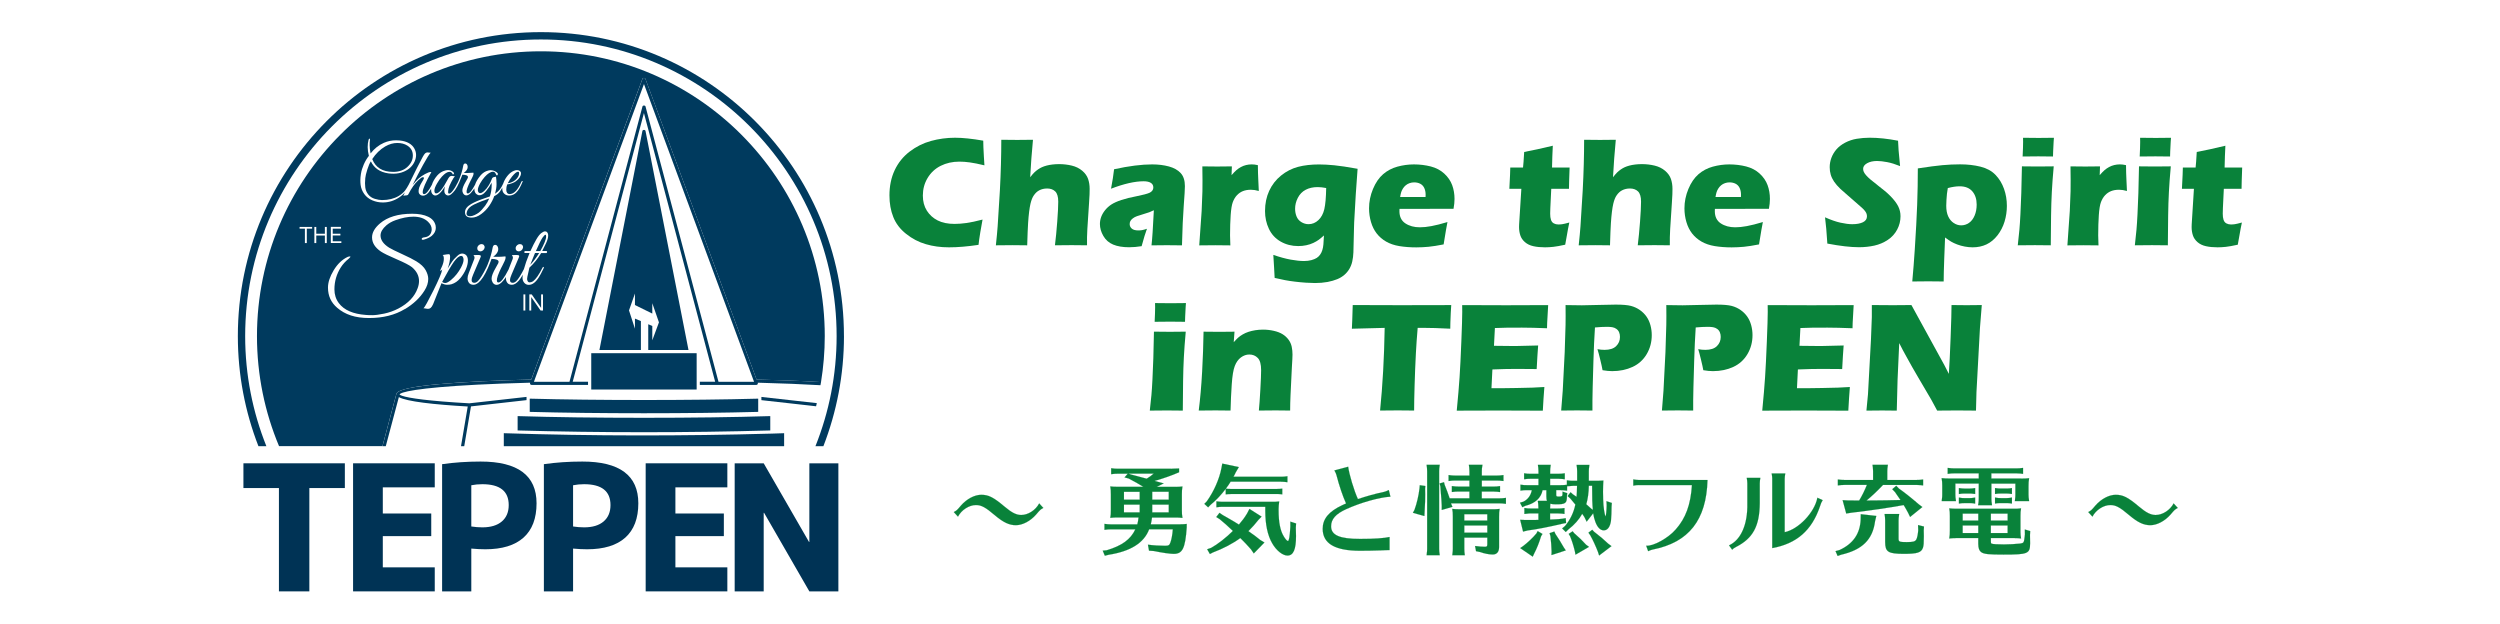
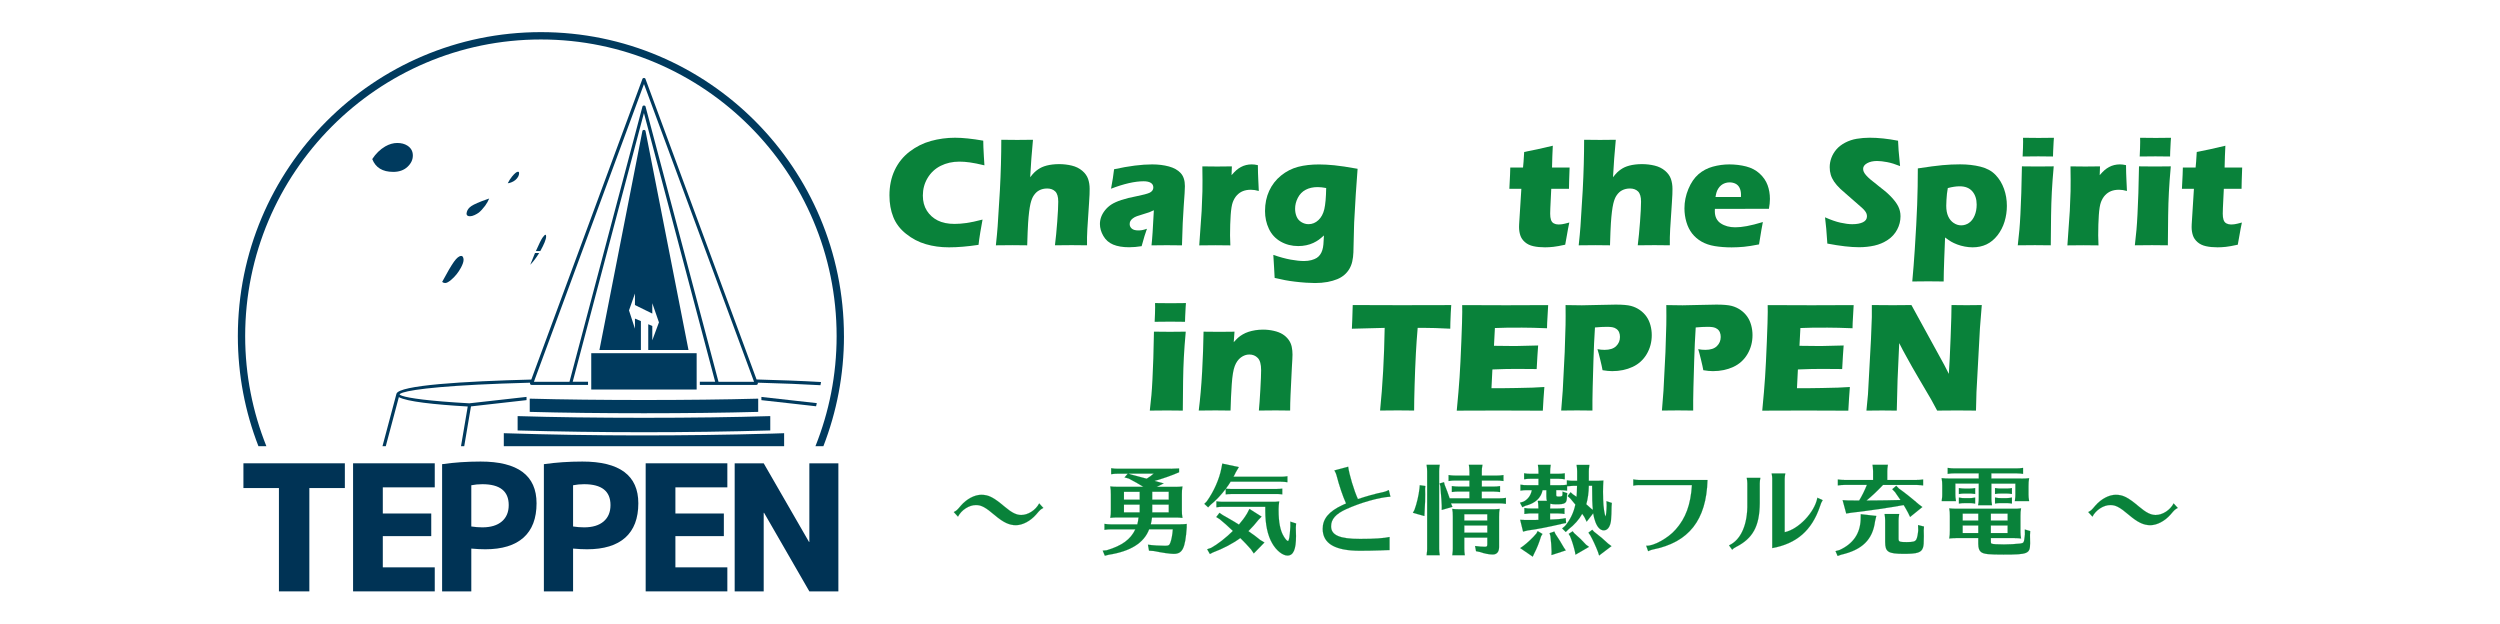
<svg xmlns="http://www.w3.org/2000/svg" id="_レイヤー_1" version="1.1" viewBox="0 0 1000 249.4">
  <defs>
    <style>
      .st0 {
        fill: #003a5e;
      }

      .st1 {
        stroke: #09823a;
        stroke-linecap: round;
        stroke-linejoin: round;
        stroke-width: .05px;
      }

      .st1, .st2 {
        fill: #09823a;
      }

      .st3 {
        fill: #035;
      }
    </style>
  </defs>
  <g>
    <g>
      <g>
        <path class="st2" d="M393.02,87.83c-.25,1.21-.55,2.9-.9,5.07-.35,2.17-.59,3.85-.71,5.04-4.39.66-8.32.99-11.78.99s-6.43-.42-9.29-1.26c-2.87-.83-5.49-2.2-7.89-4.12-2.4-1.9-4.11-4.15-5.13-6.73-1.03-2.57-1.54-5.46-1.54-8.66,0-3.73.69-7.09,2.08-10.06,1.39-2.98,3.39-5.46,5.98-7.45,2.6-1.99,5.45-3.42,8.55-4.27,3.11-.85,6.31-1.29,9.62-1.29,3.05,0,6.8.39,11.29,1.17l.06,2.59c.04,1.13.1,2.38.19,3.75l.22,3.53c-2.41-.58-4.35-.97-5.84-1.17-1.49-.21-2.87-.31-4.15-.31-2.78,0-5.27.56-7.49,1.67-2.22,1.11-3.97,2.74-5.24,4.86-1.28,2.12-1.91,4.48-1.91,7.05,0,2.35.54,4.36,1.61,6.05,1.07,1.68,2.51,2.98,4.33,3.9s4.06,1.38,6.74,1.38c1.46,0,3.05-.12,4.76-.36s3.87-.7,6.46-1.38h0Z" />
        <path class="st2" d="M398.35,98.12c.33-3.08.57-5.6.71-7.57.29-4.15.59-8.96.9-14.45.19-3.63.33-7.11.42-10.45.09-3.34.14-6.58.14-9.74,2.6.04,4.73.06,6.38.06,2.22,0,4.31-.02,6.29-.06l-.64,7.48c-.1,1.23-.27,3.75-.48,7.51.68-.86,1.23-1.51,1.67-1.93.43-.42.91-.81,1.43-1.17.52-.36,1.06-.67,1.61-.92s1.17-.46,1.88-.65,1.49-.33,2.35-.43c.85-.1,1.73-.15,2.63-.15,1.75,0,3.44.2,5.07.59s3.02,1.08,4.18,2.06,1.93,2.07,2.35,3.28c.41,1.2.62,2.53.62,3.97,0,.56-.02,1.3-.04,2.21-.03.92-.09,2.08-.2,3.48l-.68,10.42c-.08,1.3-.12,2.38-.13,3.23v3.23c-2.14-.04-4.19-.06-6.14-.06-2.2,0-4.43.02-6.69.06.35-2.74.65-5.91.92-9.48.27-3.58.4-6.25.4-7.99,0-1.93-.41-3.3-1.21-4.08-.81-.78-1.88-1.17-3.22-1.17-1.19,0-2.25.25-3.18.74-.82.43-1.54,1.1-2.16,2.01-.54.76-.98,1.86-1.33,3.31-.41,1.75-.73,4.34-.96,7.76-.12,1.89-.25,4.87-.36,8.91-2.08-.04-4.01-.06-5.82-.06s-4.03.02-6.62.06h-.07Z" />
        <path class="st2" d="M444.4,75.55c.39-2.04.64-3.45.74-4.22s.27-1.99.49-3.63c5.92-1.3,11.01-1.94,15.26-1.94,2.43,0,4.64.28,6.66.82,2.02.55,3.59,1.43,4.71,2.64,1.13,1.21,1.7,2.96,1.7,5.23,0,1.15-.15,3.76-.46,7.79-.31,4.04-.55,9.34-.71,15.9-2.02-.04-4.02-.06-6.02-.06s-3.99.02-6.17.06c.28-2.26.59-6.94.94-14.04-.78.37-1.39.64-1.83.8s-1.21.41-2.33.74-1.98.61-2.6.83-1.17.51-1.63.86c-.46.35-.79.71-.99,1.08s-.29.78-.29,1.23c0,.7.28,1.3.83,1.79s1.44.74,2.65.74c.43,0,.9-.03,1.39-.11.49-.07,1.17-.26,2.04-.55-.6,1.58-1.31,3.91-2.13,6.96-1.77.29-3.45.43-5.02.43-2.55,0-4.67-.36-6.37-1.07-1.7-.71-3-1.86-3.92-3.45-.92-1.58-1.37-3.18-1.37-4.76,0-.97.16-1.91.5-2.84.34-.93.86-1.83,1.58-2.73.72-.88,1.56-1.65,2.53-2.27s2.28-1.22,3.96-1.78c1.68-.56,3.8-1.08,6.36-1.57,1.07-.21,2.05-.43,2.94-.67s1.53-.44,1.91-.62.69-.38.93-.62.4-.48.5-.74.15-.54.15-.82c0-.78-.33-1.39-.99-1.81s-1.63-.64-2.89-.64c-3.53,0-7.9,1-13.1,3l.02.03h0Z" />
        <path class="st2" d="M479.7,98.12l.96-13.73.31-7.88c.02-1.42.03-2.88.03-4.36s-.02-3.37-.06-5.6c2.49.04,4.47.06,5.92.06,1.71,0,3.67-.02,5.89-.06l-.13,3.5c.8-.91,1.46-1.58,1.98-2.03s1.1-.84,1.76-1.2,1.35-.63,2.07-.8,1.47-.27,2.25-.27c.74,0,1.56.1,2.47.31.02,2.24.07,4.11.15,5.57l.22,4.76c-1.13-.33-2.19-.49-3.17-.49-1.23,0-2.29.19-3.19.55-.9.36-1.69.91-2.38,1.64-.69.73-1.23,1.65-1.65,2.74-.41,1.09-.7,2.83-.86,5.2-.16,2.37-.25,5.08-.25,8.13,0,1.07.04,2.4.12,3.99-2-.04-4-.06-6.02-.06s-4.14.02-6.42.06h.01Z" />
        <path class="st2" d="M509.33,101.96c2.65.91,4.98,1.54,7,1.9s3.78.55,5.27.55c1.09,0,2.08-.12,2.96-.36s1.59-.54,2.13-.88.99-.79,1.37-1.33.67-1.13.87-1.79c.21-.66.35-1.42.43-2.28s.15-2.06.22-3.59c-.8.72-1.49,1.3-2.08,1.73-.59.43-1.31.85-2.17,1.26s-1.8.71-2.82.93c-1.02.22-2.09.33-3.22.33-2.61,0-4.96-.61-7.06-1.82s-3.66-2.92-4.68-5.1c-1.03-2.18-1.54-4.55-1.54-7.08,0-2.99.56-5.69,1.67-8.1,1.11-2.41,2.7-4.46,4.76-6.12,2.07-1.67,4.33-2.82,6.79-3.47,2.46-.64,5.26-.96,8.38-.96,1.79,0,3.82.11,6.08.33s5.38.69,9.35,1.41l-.73,10.21-.64,11.19c-.04.8-.06,1.46-.06,1.98l-.25,10.05c-.04,1.28-.2,2.49-.46,3.65-.23,1.05-.61,2.03-1.14,2.94-.54.91-1.19,1.7-1.98,2.38-.86.74-1.83,1.33-2.9,1.76-1.09.45-2.38.82-3.85,1.11-1.61.29-3.28.43-5.02.43-.99,0-2.2-.05-3.64-.14s-2.91-.24-4.42-.42-2.82-.38-3.91-.59c-1.1-.21-2.49-.5-4.18-.9l-.22-4.08c-.02-.78-.12-2.48-.31-5.1h0ZM530.47,75.21c-1.28-.25-2.41-.37-3.42-.37-1.84,0-3.44.36-4.78,1.07-1.35.71-2.39,1.78-3.12,3.19-.74,1.42-1.11,2.89-1.11,4.41,0,1.11.2,2.15.59,3.1s1.04,1.7,1.93,2.24c.91.55,1.85.82,2.86.82,1.47,0,2.79-.54,3.94-1.62,1.15-1.07,1.93-2.54,2.37-4.4.43-1.86.68-4.68.74-8.46h0Z" />
-         <path class="st2" d="M578.99,88.79c-.27,1.23-.78,4.23-1.54,8.97-2.39.47-4.38.79-6.01.95-1.63.15-3.27.24-4.93.24-2.45,0-4.69-.17-6.75-.51s-3.83-.95-5.32-1.81c-1.49-.86-2.74-1.94-3.75-3.23s-1.77-2.82-2.29-4.59c-.52-1.77-.78-3.59-.78-5.47,0-2.63.52-5.22,1.57-7.74s2.4-4.5,4.05-5.92c1.66-1.42,3.56-2.43,5.72-3.02s4.36-.9,6.63-.9,4.58.28,6.71.82c2.13.55,3.93,1.5,5.41,2.86,1.48,1.36,2.53,2.9,3.16,4.61.63,1.71.94,3.56.94,5.54,0,1.17-.13,2.48-.4,3.93l-21.61.03c-.02.33-.03.63-.03.9,0,2.22.79,3.85,2.38,4.9,1.58,1.05,3.52,1.57,5.79,1.57,1.36,0,2.9-.15,4.64-.48,1.74-.32,3.88-.86,6.43-1.63h-.02ZM560.04,78.8h10.18c.02-.35.03-.65.03-.9,0-1.07-.2-1.99-.57-2.76-.38-.76-.93-1.32-1.64-1.67s-1.5-.52-2.39-.52c-.62,0-1.21.1-1.79.3s-1.09.48-1.55.86-.84.82-1.15,1.32-.54.98-.68,1.44c-.14.46-.29,1.11-.43,1.93h-.01Z" />
        <path class="st2" d="M627.72,89.03c-.37,1.73-.69,3.43-.96,5.07l-.68,3.78c-2.04.45-3.62.74-4.76.86-1.14.12-2.24.19-3.31.19-1.75,0-3.3-.15-4.65-.45-1.36-.3-2.49-.84-3.4-1.64-.91-.79-1.52-1.71-1.85-2.74-.33-1.03-.49-2.12-.49-3.28,0-.21,0-.58.03-1.1s.09-1.7.22-3.51l.67-10.7h-4.8c.1-1.42.2-3.3.28-5.63l.09-2.88h5.1c.12-.95.28-3.02.46-6.21l5.28-1.08c.97-.19,3.02-.66,6.17-1.42-.14,2.71-.25,5.61-.31,8.72h7.03c-.16,4.29-.25,7.12-.25,8.51h-7.09l-.37,7.73c-.04,1.15-.06,1.89-.06,2.22,0,.99.1,1.81.32,2.47.22.66.6,1.13,1.14,1.42.55.29,1.14.43,1.8.43.49,0,1.01-.03,1.54-.11.54-.07,1.48-.3,2.84-.67v.02h.01Z" />
        <path class="st2" d="M631.48,98.12c.33-3.08.57-5.6.71-7.57.29-4.15.59-8.96.9-14.45.19-3.63.33-7.11.42-10.45s.14-6.58.14-9.74c2.6.04,4.73.06,6.38.06,2.22,0,4.31-.02,6.29-.06l-.64,7.48c-.1,1.23-.27,3.75-.48,7.51.68-.86,1.23-1.51,1.67-1.93.43-.42.91-.81,1.43-1.17.52-.36,1.06-.67,1.61-.92s1.17-.46,1.88-.65,1.49-.33,2.35-.43,1.73-.15,2.63-.15c1.75,0,3.44.2,5.07.59s3.02,1.08,4.18,2.06,1.93,2.07,2.35,3.28c.41,1.2.62,2.53.62,3.97,0,.56-.02,1.3-.04,2.21-.03.92-.09,2.08-.2,3.48l-.68,10.42c-.08,1.3-.12,2.38-.13,3.23-.01.85-.01,1.93-.01,3.23-2.14-.04-4.19-.06-6.14-.06-2.2,0-4.43.02-6.69.06.35-2.74.65-5.91.92-9.48.27-3.58.4-6.25.4-7.99,0-1.93-.41-3.3-1.21-4.08-.81-.78-1.88-1.17-3.22-1.17-1.19,0-2.25.25-3.18.74-.82.43-1.54,1.1-2.16,2.01-.54.76-.98,1.86-1.33,3.31-.41,1.75-.73,4.34-.96,7.76-.12,1.89-.25,4.87-.36,8.91-2.08-.04-4.01-.06-5.82-.06s-4.03.02-6.62.06h-.06Z" />
        <path class="st2" d="M705.15,88.79c-.27,1.23-.78,4.23-1.54,8.97-2.39.47-4.38.79-6.01.95-1.63.15-3.27.24-4.93.24-2.45,0-4.69-.17-6.75-.51s-3.83-.95-5.32-1.81-2.74-1.94-3.75-3.23-1.77-2.82-2.29-4.59c-.52-1.77-.78-3.59-.78-5.47,0-2.63.52-5.22,1.57-7.74s2.4-4.5,4.05-5.92c1.66-1.42,3.56-2.43,5.72-3.02s4.36-.9,6.63-.9,4.58.28,6.71.82c2.13.55,3.93,1.5,5.41,2.86,1.48,1.36,2.53,2.9,3.16,4.61.63,1.71.94,3.56.94,5.54,0,1.17-.13,2.48-.4,3.93l-21.61.03c-.02.33-.03.63-.03.9,0,2.22.79,3.85,2.38,4.9,1.58,1.05,3.52,1.57,5.79,1.57,1.36,0,2.9-.15,4.64-.48,1.74-.32,3.88-.86,6.43-1.63h-.02,0ZM686.19,78.8h10.18c.02-.35.03-.65.03-.9,0-1.07-.2-1.99-.57-2.76-.38-.76-.93-1.32-1.64-1.67s-1.5-.52-2.39-.52c-.62,0-1.21.1-1.79.3s-1.09.48-1.55.86-.84.82-1.15,1.32-.54.98-.68,1.44c-.14.46-.29,1.11-.43,1.93h-.01Z" />
        <path class="st2" d="M730.94,97.47c-.27-4.39-.58-7.9-.93-10.55,2.3,1.03,4.36,1.75,6.16,2.15s3.39.61,4.74.61c1.79,0,3.22-.27,4.28-.79,1.06-.52,1.59-1.31,1.59-2.34,0-.35-.05-.69-.15-1.01s-.3-.68-.59-1.08-.7-.84-1.23-1.32l-5.8-5.07c-1.36-1.15-2.3-1.99-2.84-2.5-1.09-1.05-1.94-2.03-2.55-2.94-.61-.91-1.05-1.83-1.33-2.77-.28-.94-.41-1.93-.41-2.98,0-1.26.22-2.49.66-3.69.44-1.2,1.1-2.34,1.99-3.39s2.06-1.95,3.52-2.73c1.46-.76,3.02-1.29,4.68-1.56s3.39-.42,5.14-.42c3.48,0,7.25.4,11.35,1.2.06,1.42.13,2.73.22,3.91s.28,3.26.59,6.24c-1.89-.76-3.62-1.3-5.18-1.59-1.56-.3-2.91-.45-4.03-.45-1.61,0-2.93.3-3.99.9-1.06.6-1.58,1.34-1.58,2.22,0,.41.08.81.25,1.2s.47.85.93,1.38,1.05,1.1,1.79,1.73,1.9,1.56,3.49,2.8l2.22,1.76c.66.54,1.37,1.18,2.13,1.94.76.76,1.42,1.51,1.98,2.25.56.74.98,1.42,1.28,2.04.3.62.51,1.24.66,1.87s.22,1.31.22,2.03c0,1.85-.44,3.62-1.33,5.3-.88,1.68-2.14,3.07-3.77,4.15-1.63,1.08-3.41,1.84-5.35,2.27s-3.99.65-6.15.65c-3.33,0-7.53-.48-12.6-1.45l-.03.04h0Z" />
        <path class="st2" d="M764.91,112.6c.39-4.23.72-8.45.99-12.64.47-7.19.79-13.23.97-18.11s.26-9.7.26-14.49c4.18-.64,7.44-1.07,9.81-1.29s4.72-.33,7.09-.33c2.96,0,5.68.31,8.17.93s4.49,1.71,6,3.28c1.51,1.56,2.64,3.44,3.41,5.6s1.14,4.43,1.14,6.8c0,2.16-.31,4.26-.93,6.3-.62,2.03-1.56,3.86-2.83,5.49-1.28,1.63-2.74,2.84-4.39,3.62-1.66.78-3.5,1.17-5.53,1.17-1.01,0-2.05-.1-3.13-.3-1.08-.2-2.1-.48-3.07-.85s-1.77-.75-2.42-1.13-1.45-.94-2.42-1.66l-.34,8.63c-.14,3.96-.22,6.94-.22,8.97-2.39-.04-4.43-.06-6.14-.06-1.48,0-3.62.02-6.42.06ZM779.12,75.24c-.16.93-.28,1.69-.34,2.27-.06.59-.12,1.38-.19,2.38s-.09,1.8-.09,2.4c0,1.69.26,3.11.78,4.25s1.26,2.03,2.19,2.65,1.93.95,3,.95c1.13,0,2.17-.33,3.12-.98s1.7-1.63,2.25-2.92.83-2.76.83-4.39c0-2.2-.58-3.98-1.74-5.32-1.16-1.34-2.85-2.01-5.07-2.01-1.4,0-2.98.24-4.74.71h-.01Z" />
        <path class="st2" d="M807.11,98.12c.29-2.51.5-4.59.65-6.21s.28-3.71.41-6.25.25-5.34.35-8.42c.1-3.08.19-6.64.25-10.7,2.68.04,4.82.06,6.42.06,1.46,0,3.56-.02,6.3-.06-.35,3.9-.61,7.32-.76,10.27-.15,2.95-.26,6.07-.3,9.37-.08,5.85-.12,9.84-.12,11.94-2.45-.04-4.55-.06-6.32-.06s-4.03.02-6.86.06h-.01ZM809.05,62.59c.12-2.45.19-4.39.19-5.81,0-.41-.01-.97-.03-1.67,2.49.04,4.57.06,6.26.06,2.33,0,4.35-.02,6.1-.06-.06.64-.1,1.17-.12,1.61l-.19,3.84c-.04.58-.06,1.26-.06,2.04-2.04-.04-3.99-.06-5.85-.06s-4.03.02-6.29.06Z" />
        <path class="st2" d="M826.96,98.12l.96-13.73.31-7.88c.02-1.42.03-2.88.03-4.36s-.02-3.37-.06-5.6c2.49.04,4.47.06,5.92.06,1.71,0,3.67-.02,5.89-.06l-.13,3.5c.8-.91,1.46-1.58,1.98-2.03s1.1-.84,1.76-1.2,1.35-.63,2.07-.8,1.47-.27,2.25-.27c.74,0,1.56.1,2.47.31.02,2.24.07,4.11.15,5.57l.22,4.76c-1.13-.33-2.19-.49-3.17-.49-1.23,0-2.29.19-3.19.55s-1.69.91-2.38,1.64c-.69.73-1.23,1.65-1.65,2.74-.41,1.09-.7,2.83-.86,5.2-.16,2.37-.25,5.08-.25,8.13,0,1.07.04,2.4.12,3.99-2-.04-4-.06-6.02-.06s-4.14.02-6.42.06h.01Z" />
        <path class="st2" d="M853.94,98.12c.29-2.51.5-4.59.65-6.21s.28-3.71.41-6.25.25-5.34.35-8.42c.1-3.08.19-6.64.25-10.7,2.68.04,4.82.06,6.42.06,1.46,0,3.56-.02,6.3-.06-.35,3.9-.61,7.32-.76,10.27-.15,2.95-.26,6.07-.3,9.37-.08,5.85-.12,9.84-.12,11.94-2.45-.04-4.55-.06-6.32-.06s-4.03.02-6.86.06h-.01ZM855.88,62.59c.12-2.45.19-4.39.19-5.81,0-.41-.01-.97-.03-1.67,2.49.04,4.57.06,6.26.06,2.33,0,4.35-.02,6.1-.06-.06.64-.1,1.17-.12,1.61l-.19,3.84c-.04.58-.06,1.26-.06,2.04-2.04-.04-3.99-.06-5.85-.06s-4.03.02-6.29.06Z" />
        <path class="st2" d="M896.75,89.03c-.37,1.73-.69,3.43-.96,5.07l-.68,3.78c-2.04.45-3.62.74-4.76.86s-2.24.19-3.31.19c-1.75,0-3.3-.15-4.65-.45-1.36-.3-2.49-.84-3.4-1.64s-1.52-1.71-1.85-2.74-.49-2.12-.49-3.28c0-.21,0-.58.03-1.1s.09-1.7.22-3.51l.67-10.7h-4.8c.1-1.42.2-3.3.28-5.63l.09-2.88h5.1c.12-.95.28-3.02.46-6.21l5.28-1.08c.97-.19,3.02-.66,6.17-1.42-.14,2.71-.25,5.61-.31,8.72h7.03c-.16,4.29-.25,7.12-.25,8.51h-7.09l-.37,7.73c-.04,1.15-.06,1.89-.06,2.22,0,.99.1,1.81.32,2.47.22.66.6,1.13,1.14,1.42.55.29,1.14.43,1.8.43.49,0,1.01-.03,1.54-.11.54-.07,1.48-.3,2.84-.67v.02h0Z" />
      </g>
      <g>
        <path class="st2" d="M459.92,164.24c.29-2.51.5-4.59.65-6.21s.28-3.71.41-6.25.25-5.34.35-8.42c.1-3.08.19-6.64.25-10.7,2.68.04,4.82.06,6.42.06,1.46,0,3.56-.02,6.3-.06-.35,3.9-.61,7.32-.76,10.27-.15,2.95-.26,6.07-.3,9.37-.08,5.85-.12,9.84-.12,11.94-2.45-.04-4.55-.06-6.32-.06s-4.03.02-6.86.06h-.01ZM461.86,128.71c.12-2.45.19-4.39.19-5.81,0-.41-.01-.97-.03-1.67,2.49.04,4.57.06,6.26.06,2.33,0,4.35-.02,6.1-.06-.06.64-.1,1.17-.12,1.61l-.19,3.84c-.04.58-.06,1.26-.06,2.04-2.04-.04-3.99-.06-5.85-.06s-4.03.02-6.29.06Z" />
        <path class="st2" d="M479.49,164.24c.59-4.68,1.05-9.85,1.36-15.51.31-5.66.5-11.01.57-16.06,2.47.04,4.6.06,6.39.06,2.08,0,4.07-.02,5.99-.06l-.31,4.21c.68-.76,1.27-1.37,1.76-1.81.49-.44,1.1-.87,1.83-1.3s1.5-.77,2.33-1.04,1.72-.48,2.7-.64c.98-.15,2-.24,3.07-.24,1.48,0,2.92.16,4.33.48s2.58.77,3.53,1.36,1.74,1.32,2.38,2.19c.64.87,1.06,1.82,1.27,2.83.21,1.01.31,2.05.31,3.13,0,.78-.08,2.47-.25,5.07l-.54,11.19c-.1,2.2-.15,4.25-.15,6.12-2.08-.04-4.01-.06-5.82-.06-2.44,0-4.67.02-6.69.06.19-1.87.38-4.66.59-8.36.21-3.7.31-6.31.31-7.81,0-2.33-.44-3.95-1.34-4.87s-2.02-1.38-3.37-1.38c-1.19,0-2.31.39-3.37,1.17s-1.87,1.92-2.45,3.42c-.58,1.49-.99,3.95-1.22,7.38s-.4,6.9-.48,10.45c-2.06-.04-4.05-.06-6.01-.06-2.06,0-4.28.02-6.69.06h.01Z" />
        <path class="st2" d="M552.03,164.24c1.02-10.02,1.64-21.05,1.84-33.09l-13.12.34.15-3.44c.08-1.83.14-3.85.19-6.03,5.83.04,12.63.06,20.4.06l7.61-.03h7.4l4-.03-.19,3.02c-.08,1.63-.13,2.96-.16,4.03-.03,1.06-.04,1.86-.04,2.41-4.39-.23-8.01-.34-10.88-.34h-2.16c-.31,3.64-.55,7.01-.71,10.09-.23,4.42-.4,8.71-.52,12.88s-.19,7.54-.19,10.11c-3.36-.04-5.55-.06-6.53-.06-.88,0-3.24.02-7.09.06h-.01Z" />
        <path class="st2" d="M582.7,164.24c.51-5.32.9-9.77,1.13-13.35.24-3.59.47-8.35.71-14.3s.36-9.89.36-11.83l-.03-2.72c4.85.04,10.71.06,17.6.06,6.35,0,11.95-.02,16.8-.06l-.06,1.02c-.02.25-.07,1.14-.15,2.69l-.19,3.36c-.04.72-.06,1.45-.06,2.19-3.97-.16-7.29-.25-9.99-.25-2.96,0-4.96,0-6,.02-1.04.01-2.65.06-4.86.14l-.37,7.11c2.43.06,5.25.09,8.48.09,1.15,0,4.22-.07,9.19-.22-.21,2.64-.4,5.78-.59,9.43-3.55-.04-6.29-.06-8.19-.06-2.84,0-6.01.07-9.52.22l-.37,7.51h3.54c1.05,0,3.21-.03,6.5-.09l6.38-.15c.95-.02,2.53-.1,4.74-.25-.25,3.06-.45,6.2-.62,9.47-5.01-.04-10.52-.06-16.49-.06l-13.56.03-4.37.03-.02-.03h0Z" />
        <path class="st2" d="M624.47,164.24l.62-7.91.79-15.46.34-10.95c.02-1.17.03-2.35.03-3.53,0-.88-.01-2.34-.03-4.36,2.72.06,4.9.09,6.53.09s3.76-.05,6.5-.14c2.76-.09,5.09-.14,7-.14,2.76,0,4.79.17,6.12.52,1.33.35,2.52.91,3.59,1.66,1.07.75,1.95,1.64,2.65,2.64.7,1.01,1.22,2.16,1.57,3.45s.52,2.6.52,3.94c0,2.77-.67,5.29-2.01,7.57-1.34,2.28-3.22,4-5.64,5.13-2.43,1.13-5.14,1.7-8.17,1.7-1.11,0-2.4-.12-3.86-.37-.16-.95-.47-2.36-.93-4.24-.45-1.87-.82-3.27-1.11-4.18.91.19,1.85.28,2.84.28,2.08,0,3.62-.5,4.64-1.5,1.02-1,1.52-2.22,1.52-3.66,0-.7-.11-1.33-.34-1.87-.23-.55-.59-1-1.08-1.35s-1.04-.58-1.64-.68c-.6-.1-1.28-.15-2.04-.15s-1.51.02-2.31.06l-2.59.19c-.27,3.98-.46,8.41-.61,13.26-.27,8.87-.4,14.19-.4,15.96v4.02l-6.14-.06c-.86,0-3,.02-6.42.06,0,0,.03.03.03.03Z" />
        <path class="st2" d="M664.77,164.24l.62-7.91.79-15.46.34-10.95c.02-1.17.03-2.35.03-3.53,0-.88-.01-2.34-.03-4.36,2.72.06,4.9.09,6.53.09s3.76-.05,6.5-.14c2.76-.09,5.09-.14,7-.14,2.76,0,4.79.17,6.12.52,1.33.35,2.52.91,3.59,1.66,1.07.75,1.95,1.64,2.65,2.64.7,1.01,1.22,2.16,1.57,3.45s.52,2.6.52,3.94c0,2.77-.67,5.29-2.01,7.57-1.34,2.28-3.22,4-5.64,5.13-2.43,1.13-5.14,1.7-8.17,1.7-1.11,0-2.4-.12-3.86-.37-.16-.95-.47-2.36-.93-4.24-.45-1.87-.82-3.27-1.11-4.18.91.19,1.85.28,2.84.28,2.08,0,3.62-.5,4.64-1.5,1.02-1,1.52-2.22,1.52-3.66,0-.7-.11-1.33-.34-1.87-.23-.55-.59-1-1.08-1.35s-1.04-.58-1.64-.68c-.6-.1-1.28-.15-2.04-.15s-1.51.02-2.31.06l-2.59.19c-.27,3.98-.46,8.41-.61,13.26-.27,8.87-.4,14.19-.4,15.96v4.02l-6.14-.06c-.86,0-3,.02-6.42.06,0,0,.03.03.03.03Z" />
        <path class="st2" d="M704.9,164.24c.51-5.32.9-9.77,1.13-13.35.24-3.59.47-8.35.71-14.3.24-5.95.36-9.89.36-11.83l-.03-2.72c4.85.04,10.71.06,17.6.06,6.35,0,11.95-.02,16.8-.06l-.06,1.02c-.02.25-.07,1.14-.15,2.69l-.19,3.36c-.04.72-.06,1.45-.06,2.19-3.97-.16-7.29-.25-9.99-.25-2.96,0-4.96,0-6,.02-1.04.01-2.65.06-4.86.14l-.37,7.11c2.43.06,5.25.09,8.48.09,1.15,0,4.22-.07,9.19-.22-.21,2.64-.4,5.78-.59,9.43-3.55-.04-6.29-.06-8.19-.06-2.84,0-6.01.07-9.52.22l-.37,7.51h3.54c1.05,0,3.21-.03,6.5-.09l6.38-.15c.95-.02,2.53-.1,4.74-.25-.25,3.06-.45,6.2-.62,9.47-5.01-.04-10.52-.06-16.49-.06l-13.56.03-4.37.03-.02-.03h0Z" />
        <path class="st2" d="M746.57,164.24l.62-6.49,1.2-22.02.34-8.88v-4.83c3.19.04,6.01.06,8.46.06,1.75,0,4.21-.02,7.38-.06l13.16,24,1.81,3.53c.24-3.47.47-8.32.71-14.57.25-6.25.36-10.57.36-12.96,2.52.04,4.55.06,6.07.06.7,0,2.71-.02,6.04-.06l-.74,9.22-1.39,25.61-.19,7.39c-2.68-.04-5.18-.06-7.5-.06-1.93,0-4.61.02-8.03.06-1.07-2.02-1.86-3.49-2.37-4.39l-5.18-8.82c-1.71-2.89-3.27-5.65-4.71-8.29-.95-1.67-1.92-3.51-2.92-5.5l-.66,14.66-.32,12.35c-2.54-.04-4.49-.06-5.82-.06-1.13,0-3.24.02-6.34.06,0,0,.01,0,.01,0Z" />
      </g>
    </g>
    <g>
      <path class="st1" d="M417.34,203.17c-1.16.63-1.2.63-2.91,2.65-2.29,2.61-5.4,4.25-8.08,4.25s-5.01-1.09-8.51-4.05c-3.65-3.12-5.36-4.01-7.46-4.01-2.76,0-5.82,1.99-7.19,4.64l-1.67-1.83c1.16-.63,1.2-.63,2.91-2.65,2.29-2.61,5.4-4.25,8.08-4.25,2.91,0,4.86.98,9.25,4.68,2.91,2.46,4.77,3.4,6.72,3.4,2.76,0,5.79-1.94,7.19-4.64l1.67,1.83h0Z" />
      <path class="st1" d="M460.81,206.95c-.15,1.17-.27,1.83-.5,2.77h11.92c1.01,0,1.67-.04,2.45-.15v1.44c-.59,8.3-1.67,10.53-5.16,10.53-1.51,0-4.55-.43-7.92-1.13l-1.99-.15-.43-2.38c2.1.28,4.74.43,6.84.43,1.4,0,1.75-.2,2.14-1.29.46-1.24.81-3.08.97-5.3h-9.48c-2.06,5.45-7.42,8.81-16.2,10.18l-1.51.39-.85-2.03,1.59-.15c6.1-1.83,9.56-4.32,11.46-8.38h-9.79c-.97,0-1.36.04-2.56.2v-2.38c1.12.15,1.67.2,2.56.2h10.57c.24-.78.39-1.72.5-2.77h-8.75c-.9,0-1.29.04-2.56.15.2-1.2.24-1.56.24-3.08v-6.28c0-1.59-.04-1.91-.24-3.2,1.13.11,1.67.15,3.19.15h10.06l-.2-.11c-1.55-.98-3.57-2.11-5.67-3.2l-1.67-.46,1.29-1.48h-4.08c-.94,0-1.36.04-2.56.2v-2.38c1.13.15,1.71.2,2.56.2h18.07c3.46,0,4.62,0,6.52-.11v1.52c-2.95,1.29-6.06,2.38-9.29,3.31l-.5.15.5.15.24.04.81.24,2.1.55-2.8,1.4h7.11c1.44,0,1.9,0,3.19-.15-.2,1.2-.24,1.72-.24,3.2v6.28c0,1.29.04,1.99.24,3.08-1.29-.11-1.64-.15-2.56-.15h-9.6v-.03h0ZM455.88,196.71h-6.3v3.16h6.3v-3.16ZM449.58,201.85v3.12h6.3v-3.12h-6.3ZM452.34,189.8l2.1.55,1.86.5.74.2,1.64.43c1.09-.66,1.94-1.29,2.8-2.03h-10.1s.97.35.97.35ZM467.5,199.86v-3.16h-6.61v3.16h6.61ZM460.89,204.97h6.61v-3.12h-6.61v3.12Z" />
      <path class="st1" d="M512.41,190.7c.94,0,1.44-.04,2.56-.2v2.38c-1.32-.15-1.51-.2-2.56-.2h-20.17c-.59.98-1.09,1.72-1.9,2.77l.11.04h.04c.62.08,1.29.11,2.25.11h17.72c1.09,0,1.51-.04,2.45-.15v2.3c-1.09-.15-1.16-.15-2.45-.15h-17.72c-1.05,0-1.47.04-2.45.15v-2.22c-1.82,2.42-3.92,4.64-6.1,6.43l-.94.98-1.51-1.4.97-.98c2.84-3.97,5.01-8.89,5.86-13.25l.35-1.87,6.61,1.4-1.2,2.03c-.39.82-.59,1.24-.94,1.83,0,0,19.01,0,19.01,0ZM499.35,212.45c2.64,1.87,3.22,2.3,4.7,3.51l1.71,1.05-4.24,4.36-1.13-1.64c-1.32-1.52-2.72-3-4.27-4.52-2.8,2.11-6.96,4.29-10.96,5.77l-1.2.63-1.09-1.91,1.59-.55c2.6-1.44,5.91-4.01,8.7-6.78-2.1-1.99-3.73-3.47-5.29-4.71l-1.36-.85,1.29-1.68,1.29.9,1.51.85c3.11,1.79,3.3,1.91,4.97,2.96,1.51-1.79,2.17-2.65,3.26-4.44l.94-1.83,4.86,3.08-1.29,1.33c-1.29,1.64-2.34,2.81-3.69,4.17l-.31.31h.01ZM489.13,202.71c-.94,0-1.32.04-2.56.2v-2.38c1.2.15,1.71.2,2.56.2h19.35c1.44,0,1.9,0,3.19-.15-.15,1.17-.24,2.11-.24,2.96v.63c0,4.68.66,8.03,1.99,10.25.66,1.17,1.4,1.99,1.75,1.99.43,0,.74-1.72.97-5.65v-2.11l2.29.74-.11,1.68c.08,2.61.08,2.69.08,3.35,0,5.38-1.05,7.8-3.42,7.8-1.9,0-4.42-1.99-6.06-4.84-1.86-3.16-2.8-7.56-2.8-13.02v-1.64h-17Z" />
      <path class="st1" d="M554.87,220.04c-.2,0-1.05.04-2.56.11-1.82.08-6.06.15-8.31.15-10.02,0-14.92-2.88-14.92-8.77,0-4.01,2.45-6.93,7.85-9.47l.11-.04s.24-.11.74-.35l.5-.2.15-.08c-1.32-2.88-2.87-7.52-3.77-11.11-.11-.59-.43-1.29-.9-2.11l5.51-1.48c.35,2.96,2.37,9.63,3.89,12.94,3.54-1.17,6.8-2.11,10.49-2.88.46-.08,1.09-.35,1.86-.74l.66,2.65c-4.51.27-11.92,2.38-17.68,4.99-4.16,1.87-6.06,4.01-6.06,6.86,0,3.58,3.42,5.06,11.62,5.06,5.64,0,9.67-.28,11.77-.78v5.23h-.98Z" />
      <path class="st1" d="M570.14,194.4l-.11,1.13c.04.98.04,1.79.04,2.18,0,1.99-.04,3.66-.24,7.06l-.08,1.64-4.59-1.29.62-1.13c.94-2.53,1.71-5.84,2.02-8.61l.11-1.29,2.21.31h.02ZM570.68,221.88l.08-.78c.08-.5.11-.98.11-1.59v-31.02c0-.5-.04-.98-.08-1.44l-.11-.78-.04-.35h5.25c-.2,1.48-.24,1.75-.24,2.57v31.02c0,.85.04,1.01.24,2.57h-5.25s.04-.2.04-.2ZM592.71,194.64h4.74c.9,0,1.48-.04,2.56-.2v2.38l-.43-.04-.55-.08c-.43-.04-.94-.08-1.59-.08h-4.74v2.73h7.11c.94,0,1.44-.04,2.56-.2v2.38l-.39-.04c-.9-.11-1.24-.15-2.17-.15h-19.43l.59,1.4-4.27,1.24v-1.75c-.08-1.59-.15-3.23-.43-6.16l-.11-1.52-.31-1.17,1.75-.5.24,1.01c.7,1.68,1.48,3.82,2.02,5.45h7.92v-2.73h-4.47c-.97,0-1.36.04-2.56.2v-2.38c1.16.15,1.67.2,2.56.2h4.47v-2.42h-5.82c-.94,0-1.32.04-2.52.2v-2.38c1.13.15,1.67.2,2.52.2h5.82v-1.75c0-.5-.04-.98-.08-1.44l-.11-.78-.04-.35h5.44c-.24,1.2-.27,1.75-.27,2.57v1.75h6.1c.97,0,1.29-.04,2.56-.2v2.38c-1.36-.15-1.55-.2-2.56-.2h-6.1v2.45h0ZM585.72,219.5c0,.9.04,1.4.2,2.57h-5.01l.04-.2.08-.78c.08-.5.11-.98.11-1.59v-12.82c0-1.59-.04-1.91-.24-3.12,1.13.11,1.64.15,3.15.15h12.62c1.44,0,1.9,0,3.19-.15-.2,1.05-.24,1.72-.24,3.12v12.2c0,1.87-.9,2.92-2.56,2.92-1.32,0-3.42-.39-4.97-.98l-1.67-.35-.39-2.07c1.36.2,2.95.31,3.96.31.74,0,.94-.2.94-.98v-2.69h-9.21v4.44h-.01ZM594.92,205.67h-9.21v2.53h9.21v-2.53ZM585.72,210.19v2.88h9.21v-2.88h-9.21Z" />
      <path class="st1" d="M617.04,196.04c-.66,3.2-2.99,5.3-6.91,6.28l-1.2.55-.94-1.79,1.32-.39c1.79-.85,3.04-2.49,3.42-4.64h-1.99c-.94,0-1.36.04-2.56.2v-2.38c1.13.15,1.71.24,2.56.2h4.66v-2.57h-3.19c-.97,0-1.36.04-2.56.2v-2.38c1.13.15,1.67.24,2.56.2h3.19v-1.01c0-.5-.04-.98-.08-1.44l-.11-.74-.04-.39h5.12c-.2,1.52-.24,1.79-.24,2.57v1.01h3.3c.9,0,1.47-.04,2.56-.2v2.38l-.43-.04-.55-.08c-.43-.04-.94-.08-1.59-.08h-3.3v2.57h4.27c.97,0,1.44-.04,2.45-.15v-1.79c1.2.15,1.75.24,2.6.2h1.51v-3.82c0-.5-.04-.98-.08-1.44l-.11-.74-.04-.39h5.12c-.2,1.52-.24,1.79-.24,2.57v3.82h2.41c1.01,0,1.9,0,3.42-.11-.11,1.44-.15,2.96-.15,4.52,0,4.17.24,6.93.74,9.04.11.5.24.78.27.78.2-.11.43-2.46.46-4.36l-.08-1.72,2.14.7-.11,1.44c0,2.11-.08,3.9-.24,5.77-.39,2.46-1.4,3.75-2.87,3.75-1.36,0-2.52-1.17-3.34-3.35-.39-1.01-.66-2.11-.9-3.47l-2.6,3.35-.94-1.91c-.39-.59-.55-.82-.85-1.24-1.2,2.22-3.11,4.4-5.56,6.28l-1.01,1.01-1.44-1.44,1.16-.98c2.1-2.53,3.46-5.38,4.12-8.57-.5-.63-1.4-1.68-2.06-2.46l-1.05-.94,1.2-1.52.94.85c.74.5,1.09.7,1.44.98.11-1.13.2-2.88.2-4.4h-1.48c-.97.04-1.12.04-2.21.15h-.11l-.2.04v1.75c-1.24-.15-1.51-.2-2.52-.2h-1.82v1.79c0,.7.11.78,1.13.78,1.09,0,1.4-.2,1.4-.94v-1.05l1.9.63-.15.94c.04,3.12-.46,3.51-4.47,3.51-.81,0-1.64-.08-2.17-.24-.04.46-.08.9-.08,1.44v.5h3.15c.94,0,1.44-.04,2.6-.2v2.34l-.43-.04-.55-.08c-.43-.04-.97-.08-1.64-.08h-3.15v2.46l1.13-.04c2.21-.11,2.29-.11,3.73-.28l1.4-.24.15,1.94-1.12.2c-5.56,1.33-11,2.38-14.22,2.77l-1.86.46-1.16-4.71,1.94.08h3.77l1.59-.04v-2.61h-3.04c-.55,0-1.01.04-1.48.11l-.74.08-.35.04v-2.38c1.13.15,1.67.24,2.56.2h3.04v-.5c0-.5-.04-.94-.08-1.44l-.11-.74-.04-.39h3.69c-.2-.39-.27-1.01-.27-1.79v-2.49h-1.55l.04.02h0ZM616.99,213.58l-.55.9c-.78,2.57-1.75,4.99-2.76,6.89l-.59,1.29-5.01-3.43,1.2-.82c1.75-1.33,3.96-3.4,5.29-5.03l.5-.94,1.9,1.13h0ZM622.16,213.58c1.2,1.75,2.37,3.66,3.34,5.38l.81,1.2-5.71,1.87.04-1.44c-.04-2.07-.2-3.78-.46-6.15l-.35-1.17,1.9-.66.43.98h-.01ZM629.74,213.34c1.86,1.59,3.39,3.08,4.7,4.56l1.16.85-5.4,3.12-.24-1.33c-.62-2.53-1.24-4.4-1.94-6.08l-.55-.9,1.59-1.05.66.82h.01ZM635.52,194.29c-.04,2.77-.39,5.23-1.01,7.41,1.05.94,1.29,1.13,1.99,1.79l.66.46c-.24-2.14-.31-4.79-.31-9.66,0,0-1.33,0-1.33,0ZM637.71,212.76c2.14,1.64,4.12,3.31,5.56,4.71l1.32.98-4.94,3.75-.46-1.44c-.94-2.42-2.06-4.84-3.07-6.63l-.74-1.05,1.51-1.17.81.85h.01Z" />
      <path class="st1" d="M655.49,194.01c-.66,0-1.24.08-2.17.24v-2.49c.85.15,1.55.24,2.17.24h27.51c-.46,16.09-7.5,24.98-21.99,27.83-.31.08-.55.15-.81.24l-.66.28-.2.08-.08.04-.78-2.18c2.84.28,8.86-3.08,11.81-6.51,3.96-4.44,5.99-9.9,6.49-17.74h-21.29v-.02h-.01Z" />
      <path class="st1" d="M691.63,218.14c4.77-2.18,7.5-8.42,7.31-16.83v-7.99c0-.7-.08-1.29-.24-2.18h5.44c-.15.82-.24,1.52-.24,2.18v7.99c-.08,9.12-2.72,14.03-9.48,17.46-.59.28-1.24.74-1.55,1.13l-1.24-1.75h0ZM708.91,191.56c0-.7-.08-1.29-.24-2.18h5.44c-.15.82-.24,1.52-.24,2.18v21.32c5.47-1.13,11.89-7.8,13.06-13.64l.04-.15,2.1.98c-.59,1.01-.62,1.05-1.09,2.49-3.26,9.63-9.32,14.89-19.08,16.68,0,0,0-27.67,0-27.67Z" />
      <path class="st1" d="M750.52,206.37l-.5,2.11c-.94,7.33-5.09,11.46-13.6,13.41l-1.36.5-.85-1.94,1.59-.43c5.4-2.46,8.24-6.51,8.47-12.2l.04-2.14,6.21.7h0ZM737.74,193.97c-.97,0-1.36.04-2.6.2v-2.38c1.2.15,1.75.2,2.6.2h11.5v-3.51c0-.5-.04-.98-.08-1.44l-.11-.78-.04-.35h6.14c-.2,1.48-.24,1.75-.24,2.57v3.51h11.73c.94,0,1.44-.04,2.6-.2v2.38l-.43-.04-.55-.08c-.43-.04-.97-.08-1.64-.08h-13.41c-2.52,2.65-4.31,4.32-6.61,6.24l4.62-.04,3.42-.04,1.71-.04,3.85-.08c-.62-.94-1.55-2.29-2.21-3.2l-1.09-1.13,1.59-1.37,1.09,1.13c2.25,1.59,4.7,3.51,7.96,6.32l1.4,1.05-4.9,3.97-.81-1.68c-.55-1.01-.97-1.79-1.75-3.08-6.02,1.09-12.86,2.11-21.09,3.08l-1.9.31-1.44-5.34,2.02.11,4.59.04c1.16-1.91,2.17-3.94,3.11-6.28h-9.05s.02.04.02.04ZM769.49,212.25c.04.94.04,1.75.04,2.18,0,2.92-.08,3.78-.35,4.64-.66,1.94-2.21,2.46-7.57,2.46-6.34,0-7.54-.74-7.54-4.71v-8.65c0-.55-.04-.94-.08-1.44l-.11-.74-.04-.39h5.82c-.2,1.56-.24,1.79-.24,2.57v7.28c0,1.24.31,1.4,3.26,1.4,2.72,0,3.46-.24,3.92-1.2.31-.63.59-2.11.7-3.55l-.08-2.07,2.37.59-.11,1.64h.02Z" />
      <path class="st1" d="M808.42,191.44c1.44,0,2.02-.04,3.22-.15-.2,1.13-.24,1.83-.24,3.27v3.31c0,.85.04,1.09.24,2.57h-5.71l.04-.2.08-.78c.08-.46.11-.98.11-1.59v-4.44h-9.6v6.12c0,.85.04,1.01.24,2.53h-5.56c.04-.28.04-.35.15-.98.08-.63.11-.98.11-1.56v-6.12h-9.36v4.44c0,.85.04,1.09.24,2.57h-5.71l.04-.2.08-.78c.08-.46.11-.98.11-1.59v-3.75c0-.94-.04-1.68-.24-2.85,1.16.11,1.79.15,3.22.15h11.62v-2.07h-9.83c-.97,0-1.36.04-2.6.2v-2.38c1.2.15,1.75.2,2.6.2h24.94c.94,0,1.44-.04,2.6-.2v2.38l-.43-.04-.55-.08c-.43-.04-.97-.08-1.64-.08h-10.06v2.07h11.85v.03h.01ZM796.33,216.46c0,.7.08.9.35,1.01.35.2,2.49.31,4.9.31,2.02,0,4.66-.15,6.49-.35,1.44-.2,1.55-.39,1.82-2.96l.04-.46.04-.15v-.15l-.04-1.91,2.14.63-.08,1.56c.04,1.48.04,2.46.04,3.35,0,4.14-.85,4.49-10.61,4.49-5.95,0-7.73-.2-8.82-.9-.9-.63-1.29-1.64-1.29-3.4v-2.29h-9.05c-.9,0-1.29.04-2.56.15.2-1.29.24-1.75.24-3.23v-5.65c0-1.59-.04-1.91-.24-3.16,1.13.11,1.67.15,3.19.15h22.34c1.44,0,1.9,0,3.19-.15-.2,1.05-.24,1.64-.24,3.16v6.35c0,.74.08,1.64.24,2.53-1.29-.11-1.64-.15-2.56-.15h-9.52v1.24h-.01ZM789.85,197.56l-.46-.04c-.46-.08-.97-.11-1.55-.11h-2.02c-.81,0-1.2.04-2.25.2v-2.38c1.05.15,1.48.2,2.25.2h2.02c.78,0,1.16-.04,2.21-.2v2.38l-.2-.04ZM789.85,201.42l-.46-.08c-.46-.08-.97-.11-1.55-.11h-2.02c-.81,0-1.2.04-2.25.2v-2.42c.97.2,1.48.28,2.25.24h2.02c.78,0,1.2-.04,2.21-.24v2.42h-.2ZM791.32,205.43h-6.26v2.77h6.26v-2.77ZM785.06,210.19v3.04h6.26v-3.04h-6.26ZM803.06,208.2v-2.77h-6.72v2.77h6.72ZM796.33,213.23h6.72v-3.04h-6.72v3.04ZM804.77,197.6c-1.09-.15-1.29-.2-2.06-.2h-2.49c-.81,0-1.24.04-2.21.2v-2.38c1.09.15,1.48.2,2.21.2h2.49c.78,0,1.13-.04,2.06-.2v2.38ZM804.77,201.42c-1.09-.15-1.29-.2-2.06-.2h-2.49c-.81,0-1.16.04-2.21.2v-2.42c.97.2,1.48.28,2.21.24h2.49c.81,0,1.13-.04,2.06-.24v2.42Z" />
      <path class="st1" d="M871.12,203.17c-1.16.63-1.2.63-2.91,2.65-2.29,2.61-5.4,4.25-8.08,4.25s-5.01-1.09-8.51-4.05c-3.65-3.12-5.36-4.01-7.46-4.01-2.76,0-5.82,1.99-7.19,4.64l-1.67-1.83c1.16-.63,1.2-.63,2.91-2.65,2.29-2.61,5.4-4.25,8.08-4.25,2.91,0,4.86.98,9.25,4.68,2.91,2.46,4.77,3.4,6.72,3.4,2.76,0,5.79-1.94,7.19-4.64l1.67,1.83h0Z" />
    </g>
  </g>
  <g>
    <g>
      <path class="st3" d="M137.94,185.32v9.9h-14.2v41.33h-12.17v-41.33h-14.2v-9.9h40.57Z" />
      <path class="st3" d="M153.12,194.94v10.46h19.38v9.05h-19.38v12.49h20.78v9.61h-32.67v-51.23h32.67v9.62h-20.78Z" />
      <path class="st3" d="M176.84,185.67c4.85-.7,9.98-1.05,15.39-1.05,14.92,0,22.39,5.57,22.39,16.7,0,6.03-1.74,10.61-5.21,13.72-3.47,3.11-8.57,4.67-15.29,4.67-1.68,0-3.54-.09-5.6-.28v17.12h-11.68v-50.88ZM188.52,210.59c1.49.23,2.96.35,4.41.35,3.36,0,5.96-.78,7.8-2.35,1.84-1.57,2.76-3.76,2.76-6.56,0-5.57-3.52-8.35-10.56-8.35-1.54,0-3.01.14-4.41.42v16.49Z" />
      <path class="st3" d="M217.55,185.67c4.85-.7,9.98-1.05,15.39-1.05,14.92,0,22.39,5.57,22.39,16.7,0,6.03-1.74,10.61-5.21,13.72-3.47,3.11-8.57,4.67-15.29,4.67-1.68,0-3.54-.09-5.6-.28v17.12h-11.68v-50.88ZM229.23,210.59c1.49.23,2.96.35,4.41.35,3.36,0,5.96-.78,7.8-2.35,1.84-1.57,2.76-3.76,2.76-6.56,0-5.57-3.52-8.35-10.56-8.35-1.54,0-3.01.14-4.41.42v16.49Z" />
      <path class="st3" d="M270.16,194.94v10.46h19.38v9.05h-19.38v12.49h20.78v9.61h-32.67v-51.23h32.67v9.62h-20.78Z" />
      <path class="st3" d="M293.87,236.55v-51.23h11.61l18.12,31.44h.14v-31.44h11.61v51.23h-11.61l-18.12-31.44h-.14v31.44h-11.61Z" />
    </g>
    <g>
      <path class="st0" d="M337.58,134.45c0-67.16-54.27-121.6-121.22-121.6s-121.22,54.44-121.22,121.6c0,15.53,2.93,30.37,8.23,44.02h3.18c-5.45-13.62-8.48-28.47-8.48-44.02,0-65.43,53.06-118.66,118.29-118.66s118.29,53.23,118.29,118.66c0,15.55-3.03,30.4-8.47,44.02h3.18c5.29-13.66,8.23-28.49,8.23-44.02Z" />
      <path class="st0" d="M259.3,129.69v10.31h16.1l-17.19-87.59c-.12-.6-1.14-.6-1.25,0l-17.19,87.59h16.59v-11.56l-2.38-1.01v4.04l-2.38-7.31,2.38-6.76v4.61l6.94,3.42v-4.15l2.66,7.66-2.66,7.18v-5.74l-1.61-.68Z" />
      <path class="st0" d="M302.64,151.82l-44.46-120.27c-.19-.5-1.01-.5-1.2,0l-44.46,120.27c-26.86.69-53.03,2.25-53.94,5.7,0,0-.01.01-.01.02l-5.58,20.93h1.32l5.23-19.62c3.21,1.78,13.93,2.96,27.55,3.75l-2.69,15.87h1.29l2.68-15.8.02-.11,3.35-.38,3.88-.44,14.99-1.69v-1.27s0-.01,0-.02l-22.84,2.56s-.02.01-.03.01c-16.38-.92-24.26-2.09-26.9-3.01-.59-.2-.93-.39-1.04-.57.01-.02.05-.05.07-.07.17-.2.57-.41,1.27-.64,4.14-1.35,18.31-3.1,50.9-3.96v.03c-.08.2-.06.42.06.59.12.17.31.27.52.27h22.59v-1.28h-6.13l.16-.59.17-.64,28.16-106.24,28.16,106.24.17.64.16.59h-6.13v1.28h22.59c.21,0,.41-.1.52-.27.12-.17.15-.39.07-.59v-.03c10.01.27,18.29.61,25.07,1.01.04-.21.08-.41.11-.62.04-.22.08-.44.12-.66-7.91-.46-16.81-.79-25.78-1.02ZM213.9,151.79l43.69-118.17,43.69,118.17.24.66.1.28h-14.22l-.15-.57-.17-.64-28.87-108.91c-.15-.56-1.08-.56-1.23,0l-28.87,108.91-.17.64-.15.57h-14.22l.1-.28.24-.66Z" />
      <path class="st0" d="M304.56,158.79v1.27l14.93,1.67,3.93.44,3.01.34c.04-.17.07-.34.12-.5.01-.04.02-.08.03-.13.04-.17.08-.34.12-.51,0-.04.02-.08.03-.12l-22.17-2.48s0,0,0,0Z" />
      <path class="st0" d="M308.78,173.44c-35.71,1-71.56,1-107.26-.16v5.2h112.13v-5.2c-1.58.06-3.22.11-4.86.16Z" />
      <path class="st0" d="M257.58,167.12c-18.97,0-35.97-.23-50.53-.68v5.74c33.64.94,67.42.94,101.06,0v-5.74c-14.55.45-31.55.68-50.53.68Z" />
      <path class="st0" d="M211.89,160.02v4.73c26.18.73,65.21.73,91.39,0v-5.29c-26.11.72-65.26.73-91.39,0v.57Z" />
      <polygon class="st0" points="236.5 141.28 236.5 151.41 236.5 152.05 236.5 152.68 236.5 152.72 236.5 153.36 236.5 154 236.5 155.81 278.66 155.81 278.66 154 278.66 153.36 278.66 152.72 278.66 152.68 278.66 152.05 278.66 151.41 278.66 141.28 275.65 141.28 275 141.28 274.35 141.28 259.3 141.28 256.36 141.28 240.82 141.28 240.17 141.28 239.52 141.28 236.5 141.28" />
      <g>
        <path class="st0" d="M184.47,102.38c-.82,0-1.78.77-2.88,2.31-1.1,1.54-2.67,4.22-4.72,8.05.31.31.73.46,1.27.46s1.31-.41,2.3-1.24c1.58-1.32,2.9-2.97,3.96-4.93.68-1.28,1.03-2.32,1.03-3.12,0-.38-.08-.73-.23-1.05-.15-.32-.39-.48-.73-.48Z" />
        <path class="st0" d="M188.5,82.47c-.88.58-1.47,1.33-1.75,2.23-.09.28-.14.53-.14.73,0,.72.46,1.07,1.38,1.07.55,0,1.16-.16,1.85-.48.68-.32,1.25-.65,1.7-.99.77-.62,1.62-1.55,2.54-2.77.69-.98,1.23-1.93,1.6-2.85l-.99.34c-2.93,1.02-5,1.92-6.2,2.71Z" />
        <path class="st0" d="M206.09,72.06c1.03-.89,1.55-1.82,1.55-2.8,0-.38-.15-.57-.45-.57-.53,0-1.32.65-2.4,1.95-.64.79-1.2,1.68-1.69,2.66.32,0,.78-.11,1.39-.34.61-.23,1.14-.53,1.59-.9Z" />
        <path class="st0" d="M157.25,68.76c2.38,0,4.3-.67,5.73-2.01,1.44-1.34,2.16-2.85,2.16-4.55s-.73-3.02-2.2-3.96c-1.09-.7-2.43-1.05-4.03-1.05s-3.2.46-4.82,1.38c-2.03,1.19-3.76,2.87-5.19,5.06,1.33,3.41,4.11,5.12,8.34,5.12Z" />
        <path class="st0" d="M218.2,93.91c-.26,0-.65.38-1.18,1.13-.53.76-1.42,2.55-2.67,5.39h1.77c1.55-2.79,2.33-4.73,2.33-5.82,0-.47-.08-.71-.25-.71Z" />
        <path class="st0" d="M212.09,105.93c1.27-1.32,2.46-2.9,3.57-4.72h-1.66c-.28.66-.92,2.23-1.91,4.72Z" />
-         <path class="st0" d="M216.36,20.52c-62.62,0-113.57,51.11-113.57,113.92,0,15.6,3.15,30.47,8.83,44.02h41.36l5.58-20.93s.01-.01.01-.02c.91-3.45,27.09-5.01,53.94-5.7l44.46-120.27c.19-.5,1.01-.5,1.2,0l44.46,120.27c8.98.23,17.87.56,25.78,1.02.97-5.99,1.5-12.13,1.5-18.39,0-62.82-50.95-113.92-113.57-113.92ZM144.4,69.41c.17-1.11.54-2.32,1.11-3.62.57-1.3,1.25-2.45,2.04-3.45-.32-1.26-.48-2.43-.48-3.49s.12-2.06.37-2.98c.04-.15.1-.26.18-.32.08-.07.14-.1.18-.1.19,0,.24.23.17.69-.08.46-.11,1.12-.11,1.98s.12,1.95.37,3.26c1.5-1.94,3.27-3.35,5.3-4.24,1.56-.68,3.19-1.02,4.9-1.02.49,0,1,.03,1.52.08,2.89.32,4.85,1.43,5.86,3.34.41.79.62,1.61.62,2.46s-.2,1.72-.59,2.63c-.83,1.81-2.24,3.15-4.25,4.01-1.3.57-2.72.85-4.26.85-.66,0-1.32-.05-2-.14-3.36-.49-5.69-2.09-6.99-4.8-.45.64-.92,1.71-1.4,3.22-.48,1.51-.76,2.67-.83,3.48-.08.81-.11,1.49-.11,2.03s.04,1.11.11,1.7c.13,1.04.53,1.97,1.18,2.81.66.84,1.54,1.42,2.64,1.75,1.1.33,2.05.49,2.86.49,2.61,0,4.84-.55,6.68-1.64,1.11-.66,1.98-1.41,2.61-2.25.45-.6.92-1.37,1.42-2.29,2.47-5.08,4.33-8.79,5.59-11.09.36-.66.67-1.12.94-1.39.27-.26.6-.4.97-.4.09,0,.29.02.59.07.3.05.53.06.68.04-.56.58-1.57,2.2-3.03,4.85-1.46,2.65-2.85,5.34-4.19,8.07.88-1.11,1.68-1.98,2.38-2.6.7-.62,1.56-1.21,2.58-1.77,1.01-.56,1.76-.83,2.23-.83.11,0,.22.02.31.06-2.31,4.07-3.47,6.74-3.47,8,0,.53.19.79.56.79.76,0,1.8-1.24,3.12-3.73.36-1.21,1.06-2.44,2.1-3.68.9-1.05,2.01-1.74,3.33-2.06.36-.09.69-.14,1.01-.14.86,0,1.6.3,2.2.9.19.21.24.4.17.59-.08.19-.24.26-.48.23-.21-.68-.66-1.02-1.35-1.02-.81,0-1.8.64-2.99,1.92-.68.75-1.31,1.64-1.89,2.66-.73,1.23-1.1,2.2-1.1,2.94s.23,1.1.7,1.1c1.13,0,2.6-1.73,4.42-5.2.36-.7.66-1.17.9-1.43.24-.25.55-.38.93-.38.07,0,.27.03.58.08.31.06.54.07.69.03-.34.34-.82,1.11-1.44,2.3-.62,1.2-.99,2.09-1.11,2.69-.12.59-.18,1.07-.18,1.44s.14.55.42.55c.36,0,.8-.33,1.32-.99.75-.93,1.48-2.14,2.21-3.62.17-.37.34-.74.49-1.12.77-1.9,1.31-3.71,1.61-5.43.11-.58.37-.88.79-.88s.71.26.9.79c.06.17.09.37.09.59,0,.85-.54,1.65-1.61,2.4.37.02.88.03,1.51.03s1.42-.05,2.38-.14c.04.06.06.21.06.45s-.11.61-.34,1.09c-.23.48-.43.9-.61,1.24-.18.35-.35.68-.51.99-.16.31-.34.69-.54,1.15-.2.45-.36.87-.49,1.24-.47,1.43-.39,2.15.23,2.15.68,0,1.64-1.17,2.87-3.5.36-1.15,1.07-2.36,2.14-3.65.88-1.05,1.92-1.72,3.1-2.01.32-.09.64-.14.96-.14.85,0,1.67.28,2.48.85.3.25.45.45.45.62s-.06.33-.17.49c-.11.16-.23.18-.35.06-.12-.12-.2-.24-.24-.35-.24-.7-.64-1.05-1.18-1.05-1,0-2.11.7-3.35,2.09-.7.79-1.3,1.64-1.8,2.54-.62,1.13-.93,2-.93,2.61s.19,1.02.56,1.23c.13.06.26.08.4.08.43,0,.97-.3,1.62-.89.65-.59,1.25-1.35,1.8-2.26.55-.91.91-1.63,1.06-2.13.15-.51.33-.83.55-.96.22-.13.46-.21.72-.23.26-.02.44-.07.54-.14.15.85.23,1.84.23,2.98s-.2,2.44-.59,3.89c.86-.62,1.48-1.18,1.85-1.67.37-.49.66-.93.87-1.33.21-.39.41-.78.57-1.17.07-.19.13-.38.21-.57.4-.95.95-1.84,1.65-2.66.69-.82,1.49-1.42,2.4-1.79.43-.19.85-.28,1.24-.28s.76.11,1.1.34c.32.26.48.56.48.88,0,1.13-.68,2.21-2.03,3.25-.41.32-1,.61-1.75.86-.75.25-1.32.38-1.72.38-.26.64-.39,1.36-.39,2.15,0,.53.12.95.35,1.26.23.31.57.47,1,.47,1.71,0,3.26-1.61,4.65-4.83.13-.3.29-.43.48-.4.08.02.11.07.11.14s-.21.57-.64,1.48c-.42.91-.85,1.65-1.28,2.22-.96,1.32-2.14,1.98-3.55,1.98-.75,0-1.39-.24-1.92-.73-.53-.49-.79-1.16-.79-2.01,0-.14.01-.28.02-.42-.36.65-.68,1.17-.97,1.57-.55.76-1.31,1.37-2.27,1.82-.45,1.28-1.1,2.55-1.96,3.82-.86,1.26-1.93,2.38-3.23,3.34-1.3.96-2.58,1.44-3.86,1.44-1.77,0-2.65-.73-2.65-2.18,0-1.21.82-2.29,2.45-3.25,1.39-.81,3.17-1.57,5.33-2.29,1-.32,1.72-.58,2.17-.76.49-1.43.73-3,.73-4.69,0-.34-.02-.59-.06-.76-.53,1.07-1.25,2.18-2.17,3.31-1.09,1.36-2.17,1.88-3.24,1.58-.98-.41-1.46-1.23-1.46-2.43,0-.08.01-.17.02-.25-.28.45-.65.96-1.14,1.53-.71.87-1.4,1.3-2.06,1.3-.73,0-1.24-.44-1.52-1.33-.06-.17-.09-.42-.09-.76s.11-.79.32-1.36.56-1.25,1.03-2.06c.47-.81.73-1.29.79-1.43.06-.14.09-.28.09-.41,0-.58-.75-.9-2.25-.93l-.34.9c-1.18,3.11-2.32,5.19-3.41,6.25-.04.04-.08.06-.11.08-.65.72-1.24,1.08-1.78,1.08s-.99-.26-1.32-.79c-.17-.28-.25-.66-.25-1.13s.09-1.05.28-1.72c-1.5,2.43-2.8,3.65-3.89,3.65-.3,0-.57-.09-.82-.28-.56-.4-.85-1.07-.85-2.04,0-.14.01-.28.02-.42-.15.25-.31.52-.5.82-.86,1.32-1.78,1.98-2.76,1.98-.64,0-1.15-.26-1.52-.79-.17-.25-.25-.58-.25-1s.09-.94.28-1.54c.19-.6.7-1.58,1.55-2.94.21-.34.31-.61.31-.81s-.16-.3-.48-.3-.93.42-1.83,1.27c-1.35,1.24-2.67,3.11-3.95,5.6-.13.28-.48.42-1.04.42-.51.04-.83.09-.96.17.22-.45.43-.89.64-1.33-.55.63-1.22,1.22-2.02,1.78-2.1,1.47-4.38,2.2-6.82,2.2-1.46,0-2.87-.29-4.21-.86s-2.41-1.42-3.21-2.53c-.8-1.11-1.28-2.33-1.45-3.65-.08-.57-.11-1.19-.11-1.87s.08-1.57.25-2.69ZM209.19,99.09c-.07.4-.27.74-.6,1.03-.33.28-.69.43-1.1.43s-.72-.14-.95-.43c-.24-.28-.33-.63-.28-1.03.07-.4.27-.75.6-1.03.33-.28.69-.43,1.1-.43s.73.14.97.43c.25.28.34.63.27,1.03ZM193.84,99.09c-.07.4-.27.74-.6,1.03-.33.28-.69.43-1.1.43s-.72-.14-.95-.43c-.24-.28-.33-.63-.28-1.03.07-.4.27-.75.6-1.03.33-.28.69-.43,1.09-.43s.73.14.97.43.34.63.27,1.03ZM132.32,90.75h4.05v.71h-3.28v2.03h3.07v.71h-3.07v2.3h3.45v.71h-4.21v-6.46ZM124.85,91.47h-2.13v5.75h-.76v-5.75h-2.13v-.71h5.02v.71ZM130.71,97.22h-.76v-3.01h-3.44v3.01h-.76v-6.46h.76v2.74h3.44v-2.74h.76v6.46ZM161.95,123.61c-3.95,2.4-8.72,3.6-14.3,3.6s-9.62-1.37-12.78-4.1c-2.45-2.09-3.68-4.78-3.68-8.07,0-2.09.76-4.4,2.28-6.92,1.52-2.52,3.38-4.3,5.58-5.35.46-.18.8-.25,1.03-.18.23.06.04.35-.57.88-1.32,1.05-2.37,2.2-3.17,3.46-1.72,2.7-2.57,5.64-2.57,8.81,0,2.09.58,3.92,1.75,5.49,2.08,2.8,5.7,4.38,10.85,4.75.58.06,1.45.09,2.6.09s2.71-.21,4.69-.62c1.98-.42,3.88-1.1,5.72-2.05,3.95-2.09,6.51-4.8,7.68-8.12.37-.98.55-1.94.55-2.86,0-2.09-.94-3.93-2.8-5.53-1.01-.8-3.07-1.87-6.18-3.2-3.11-1.34-5.2-2.36-6.27-3.07-2.36-1.6-3.54-3.49-3.54-5.67,0-1.91,1.06-3.77,3.17-5.58,3.03-2.58,7.32-3.87,12.87-3.87,2.6,0,4.73.39,6.37,1.18,1.64.78,2.64,1.96,3.01,3.53.06.31.09.62.09.92,0,1.2-.55,2.28-1.65,3.23-.77.62-1.79,1.11-3.08,1.48-.55.15-.86.09-.92-.18-.06-.4.32-.65,1.15-.74,1.47-.18,2.37-.92,2.71-2.21.09-.34.14-.66.14-.97,0-1.08-.49-2.09-1.47-3.04-1.41-1.35-3.36-2.03-5.84-2.03-2.18,0-4.58.48-7.22,1.43-1.38.49-2.57,1.17-3.59,2.03-1.56,1.35-2.34,2.7-2.34,4.06,0,1.81,1.15,3.44,3.45,4.89.86.52,2.58,1.38,5.17,2.56,2.59,1.18,4.48,2.14,5.68,2.88,1.81,1.11,3.06,2.29,3.75,3.55s1.03,2.43,1.03,3.5c0,1.54-.5,3.11-1.52,4.7-1.78,2.86-4.38,5.32-7.81,7.38ZM184.07,111.32c-.95,1.16-2.12,1.95-3.48,2.38-.52.14-1.11.21-1.78.21s-1.41-.21-2.21-.64l-3.36,8.41c-.35.76-.68,1.25-.99,1.49-.31.24-.6.35-.88.35h-.51c-.06,0-.27-.04-.64-.11-.37-.07-.64-.1-.83-.07.52-.5,1.83-2.85,3.94-7.08s3.31-7.06,3.59-8.53c-.26.38-.51.58-.74.6-.14,0-.14-.14,0-.41.14-.27.38-.8.71-1.58.42-1.02.64-1.96.64-2.82s-.17-1.37-.5-1.51c1.41-.24,2.24-.35,2.48-.34.23.01.38.11.44.3.06.19.09.4.09.64,0,1.44-.33,3.05-.99,4.82l.71-1.13c.85-1.37,1.47-2.26,1.86-2.66.39-.4.81-.82,1.26-1.24.68-.66,1.34-.99,1.98-.99.19,0,.36.02.53.07,1.18.31,1.77,1.23,1.77,2.77,0,1.04-.27,2.19-.81,3.44-.54,1.25-1.29,2.46-2.25,3.62ZM210.13,124.22h-.76v-6.46h.76v6.46ZM217.2,124.22h-.96l-3.73-5.37h-.02v5.37h-.76v-6.46h.96l3.73,5.37h.02v-5.37h.76v6.46ZM218.59,100.43c.12,0,.19.07.23.2.04.13.02.26-.04.39-.06.13-.15.2-.27.2h-2.05c-1.3,2.2-2.87,4.15-4.7,5.85l-.81,3.62c-.07.31-.11.61-.11.9s.08.6.25.9c.17.31.42.46.78.46.4,0,.85-.14,1.34-.43,1.13-.85,2.38-2.64,3.75-5.36.09-.21.21-.34.34-.39.13-.05.21-.02.23.09.02.11-.01.28-.11.51-.78,1.63-1.39,2.79-1.84,3.48-1.27,2.06-2.63,3.09-4.07,3.09-.73,0-1.33-.27-1.8-.82-.47-.54-.71-1.23-.71-2.06,0-.35.04-.75.1-1.18-.11.19-.23.4-.37.64-.44.74-.83,1.32-1.19,1.72-.97,1.11-1.88,1.67-2.74,1.67s-1.48-.26-1.86-.78c-.38-.52-.57-1.1-.57-1.74,0-.19.02-.4.05-.6-.32.47-.7.97-1.18,1.52-.9,1.09-1.76,1.63-2.58,1.63-.92,0-1.55-.56-1.91-1.67-.07-.21-.11-.53-.11-.96s.14-.99.41-1.7c.27-.71.7-1.57,1.29-2.59.59-1.02.92-1.61.99-1.79.07-.18.11-.35.11-.51,0-.73-.94-1.12-2.83-1.17l-.42,1.14c-1.33,3.49-2.61,5.93-3.84,7.36-.05.06-.11.13-.16.19-.97,1.11-1.88,1.67-2.74,1.67s-1.48-.26-1.86-.78c-.38-.52-.57-1.1-.57-1.74s.15-1.34.46-2.09l2.26-5.78c.05-.14.07-.33.07-.57s-.14-.54-.42-.92l1.95-.04c.54,0,.86.1.95.3.09.2.02.51-.21.94l-2.83,6.63c-.4.88-.6,1.62-.6,2.23,0,.69.37,1.03,1.1,1.03.45,0,.92-.22,1.41-.67.87-.88,1.98-2.66,3.32-5.36.03-.07.06-.12.09-.17.16-.36.32-.7.47-1.07.97-2.39,1.64-4.66,2.02-6.81.14-.73.47-1.1.99-1.1s.9.33,1.13.99c.07.21.11.46.11.74,0,1.06-.67,2.07-2.01,3.02.47.02,1.1.04,1.89.04s1.79-.06,2.99-.18c.05.07.07.26.07.57s-.14.76-.42,1.37c-.28.6-.54,1.12-.76,1.56-.23.44-.44.85-.64,1.24-.2.39-.42.87-.67,1.44-.25.57-.45,1.09-.62,1.56-.59,1.8-.5,2.7.28,2.7.93,0,2.26-1.72,4.01-5.17l1.68-4.3c.05-.14.07-.33.07-.57s-.14-.54-.42-.92l1.95-.04c.54,0,.86.1.95.3.09.2.02.51-.21.94l-2.83,6.63c-.4.88-.6,1.62-.6,2.23,0,.69.37,1.03,1.1,1.03.45,0,.92-.22,1.41-.67.81-.81,1.83-2.43,3.05-4.81.47-1.74,1.21-3.88,2.26-6.43h-1.84c-.12,0-.19-.07-.23-.2-.04-.13-.02-.26.03-.39.06-.13.15-.2.27-.2h2.12c.85-1.87,1.64-3.43,2.37-4.68s1.4-2.1,2.02-2.54c.61-.44,1.05-.66,1.32-.66s.47.02.58.07c.54.26.81.8.81,1.61s-.27,1.8-.81,2.96c-.54,1.16-1.07,2.23-1.59,3.23h1.7Z" />
      </g>
    </g>
  </g>
</svg>